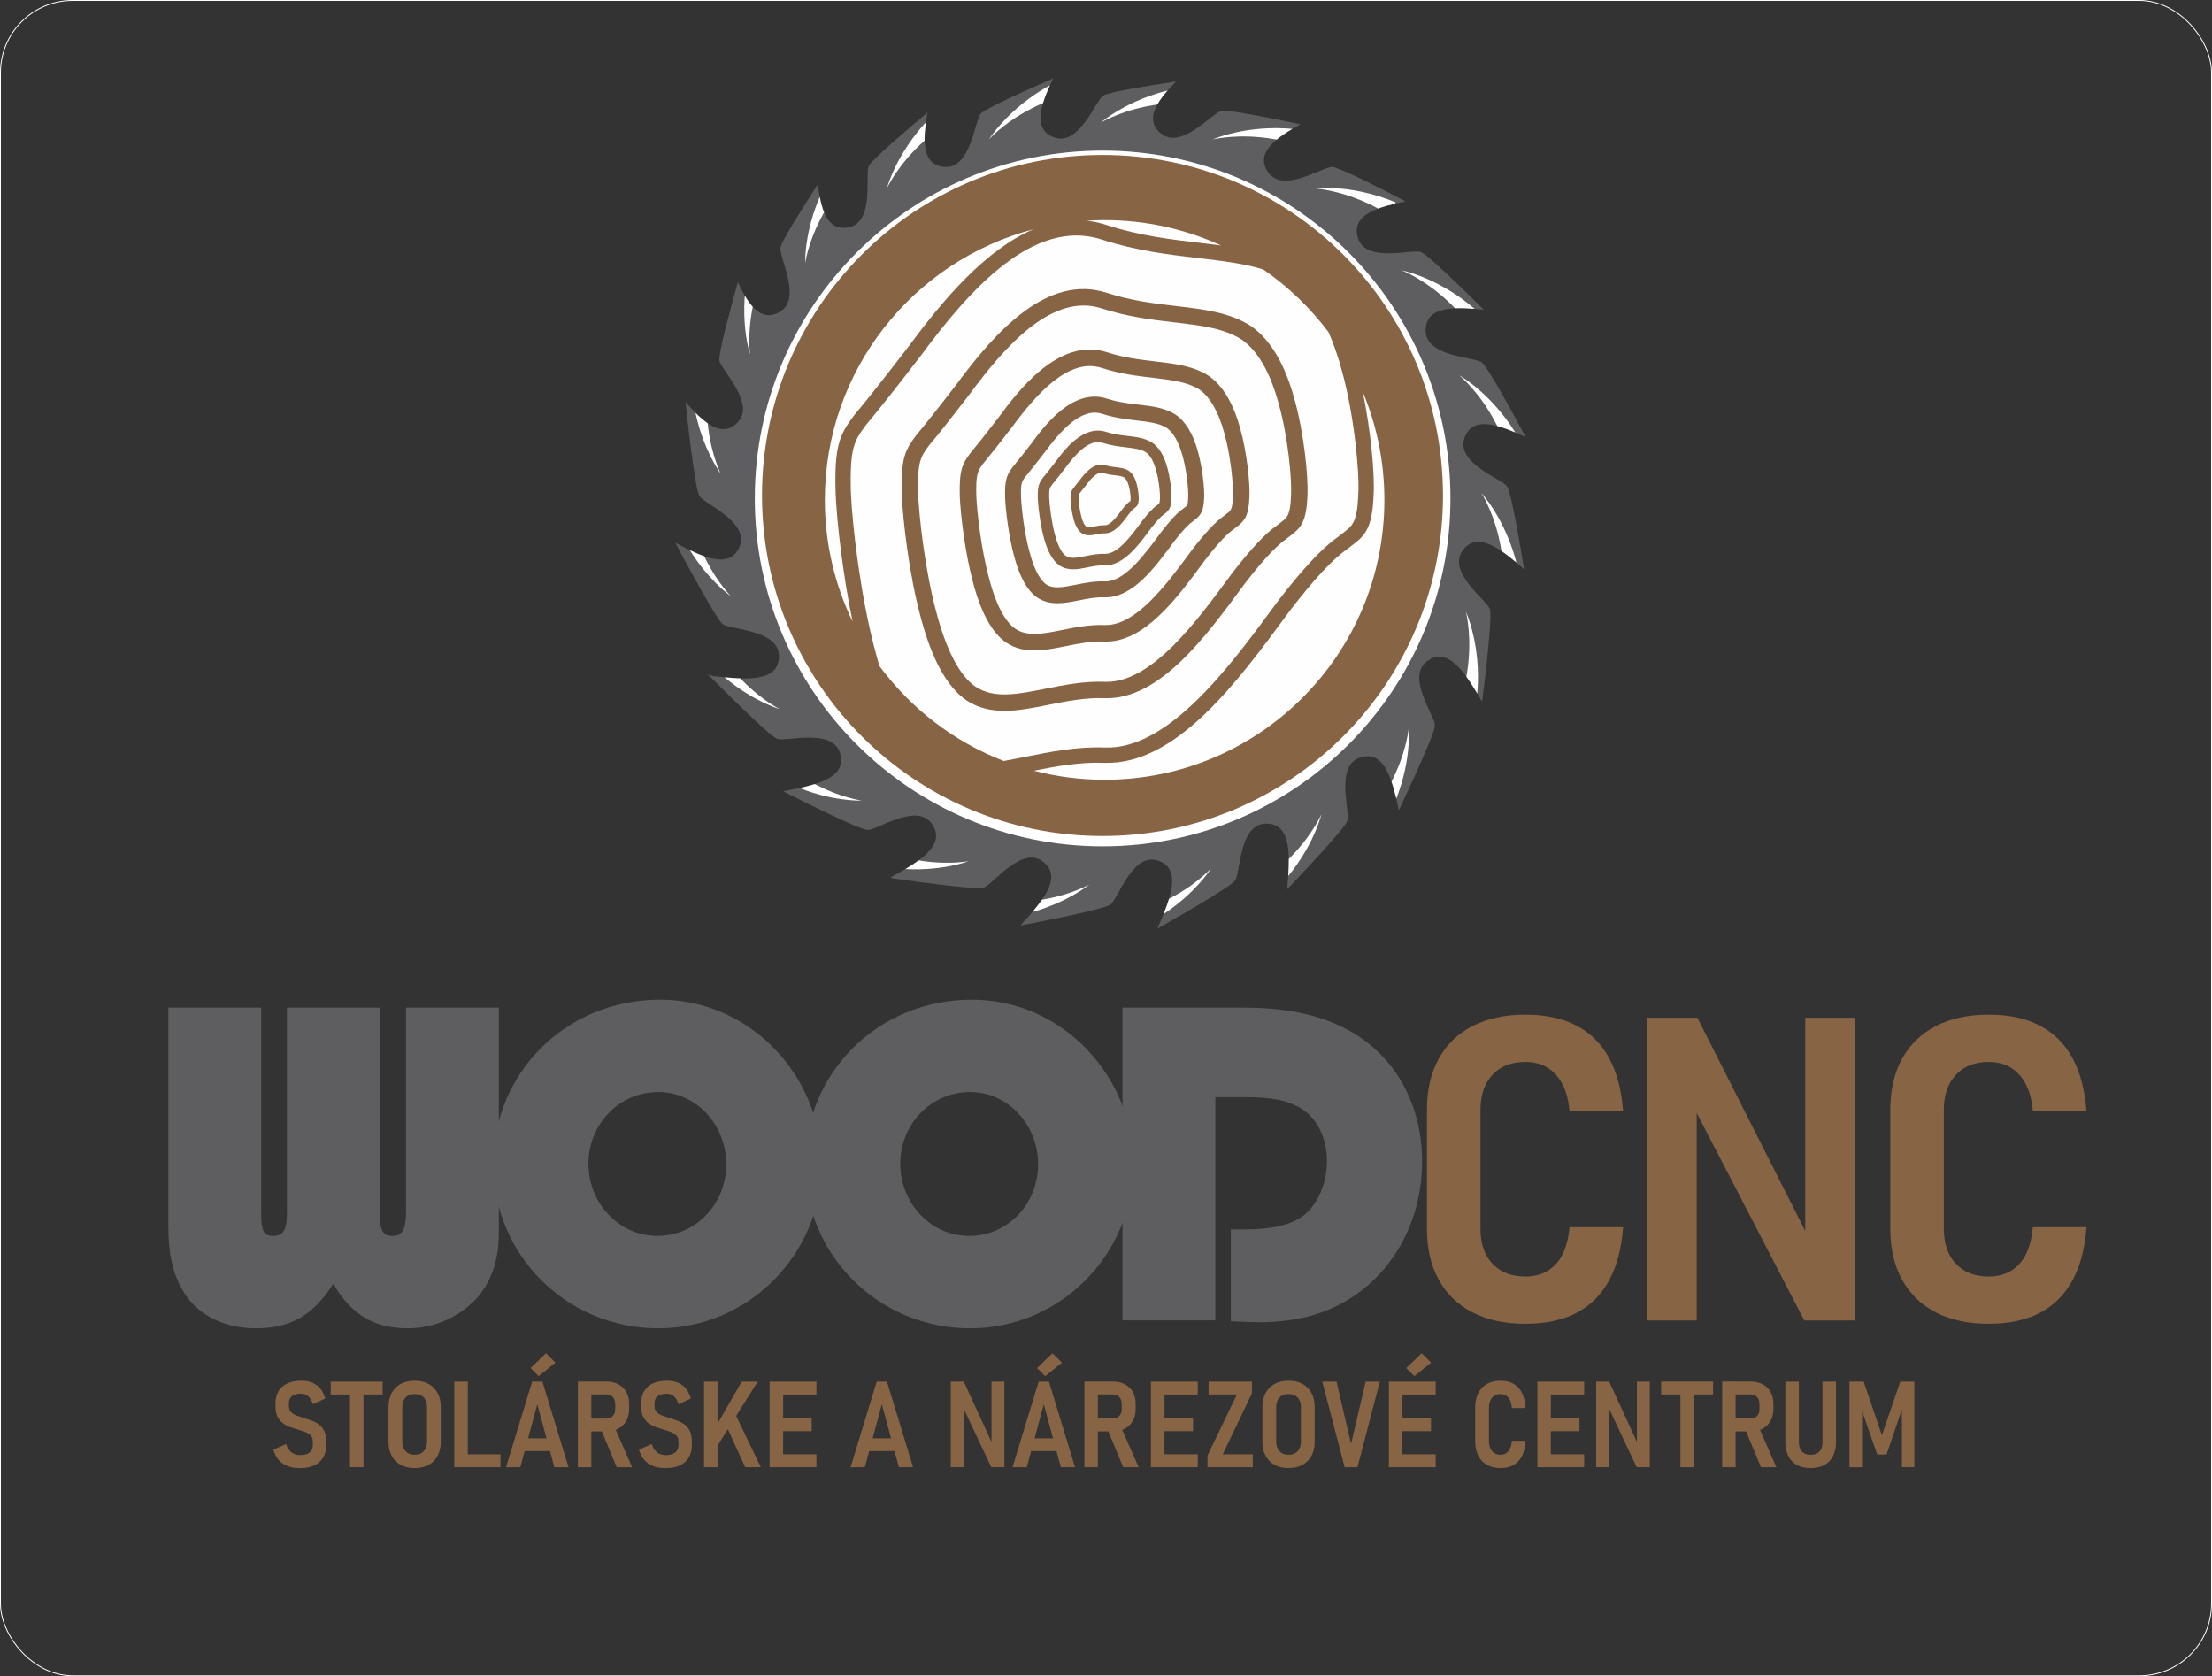
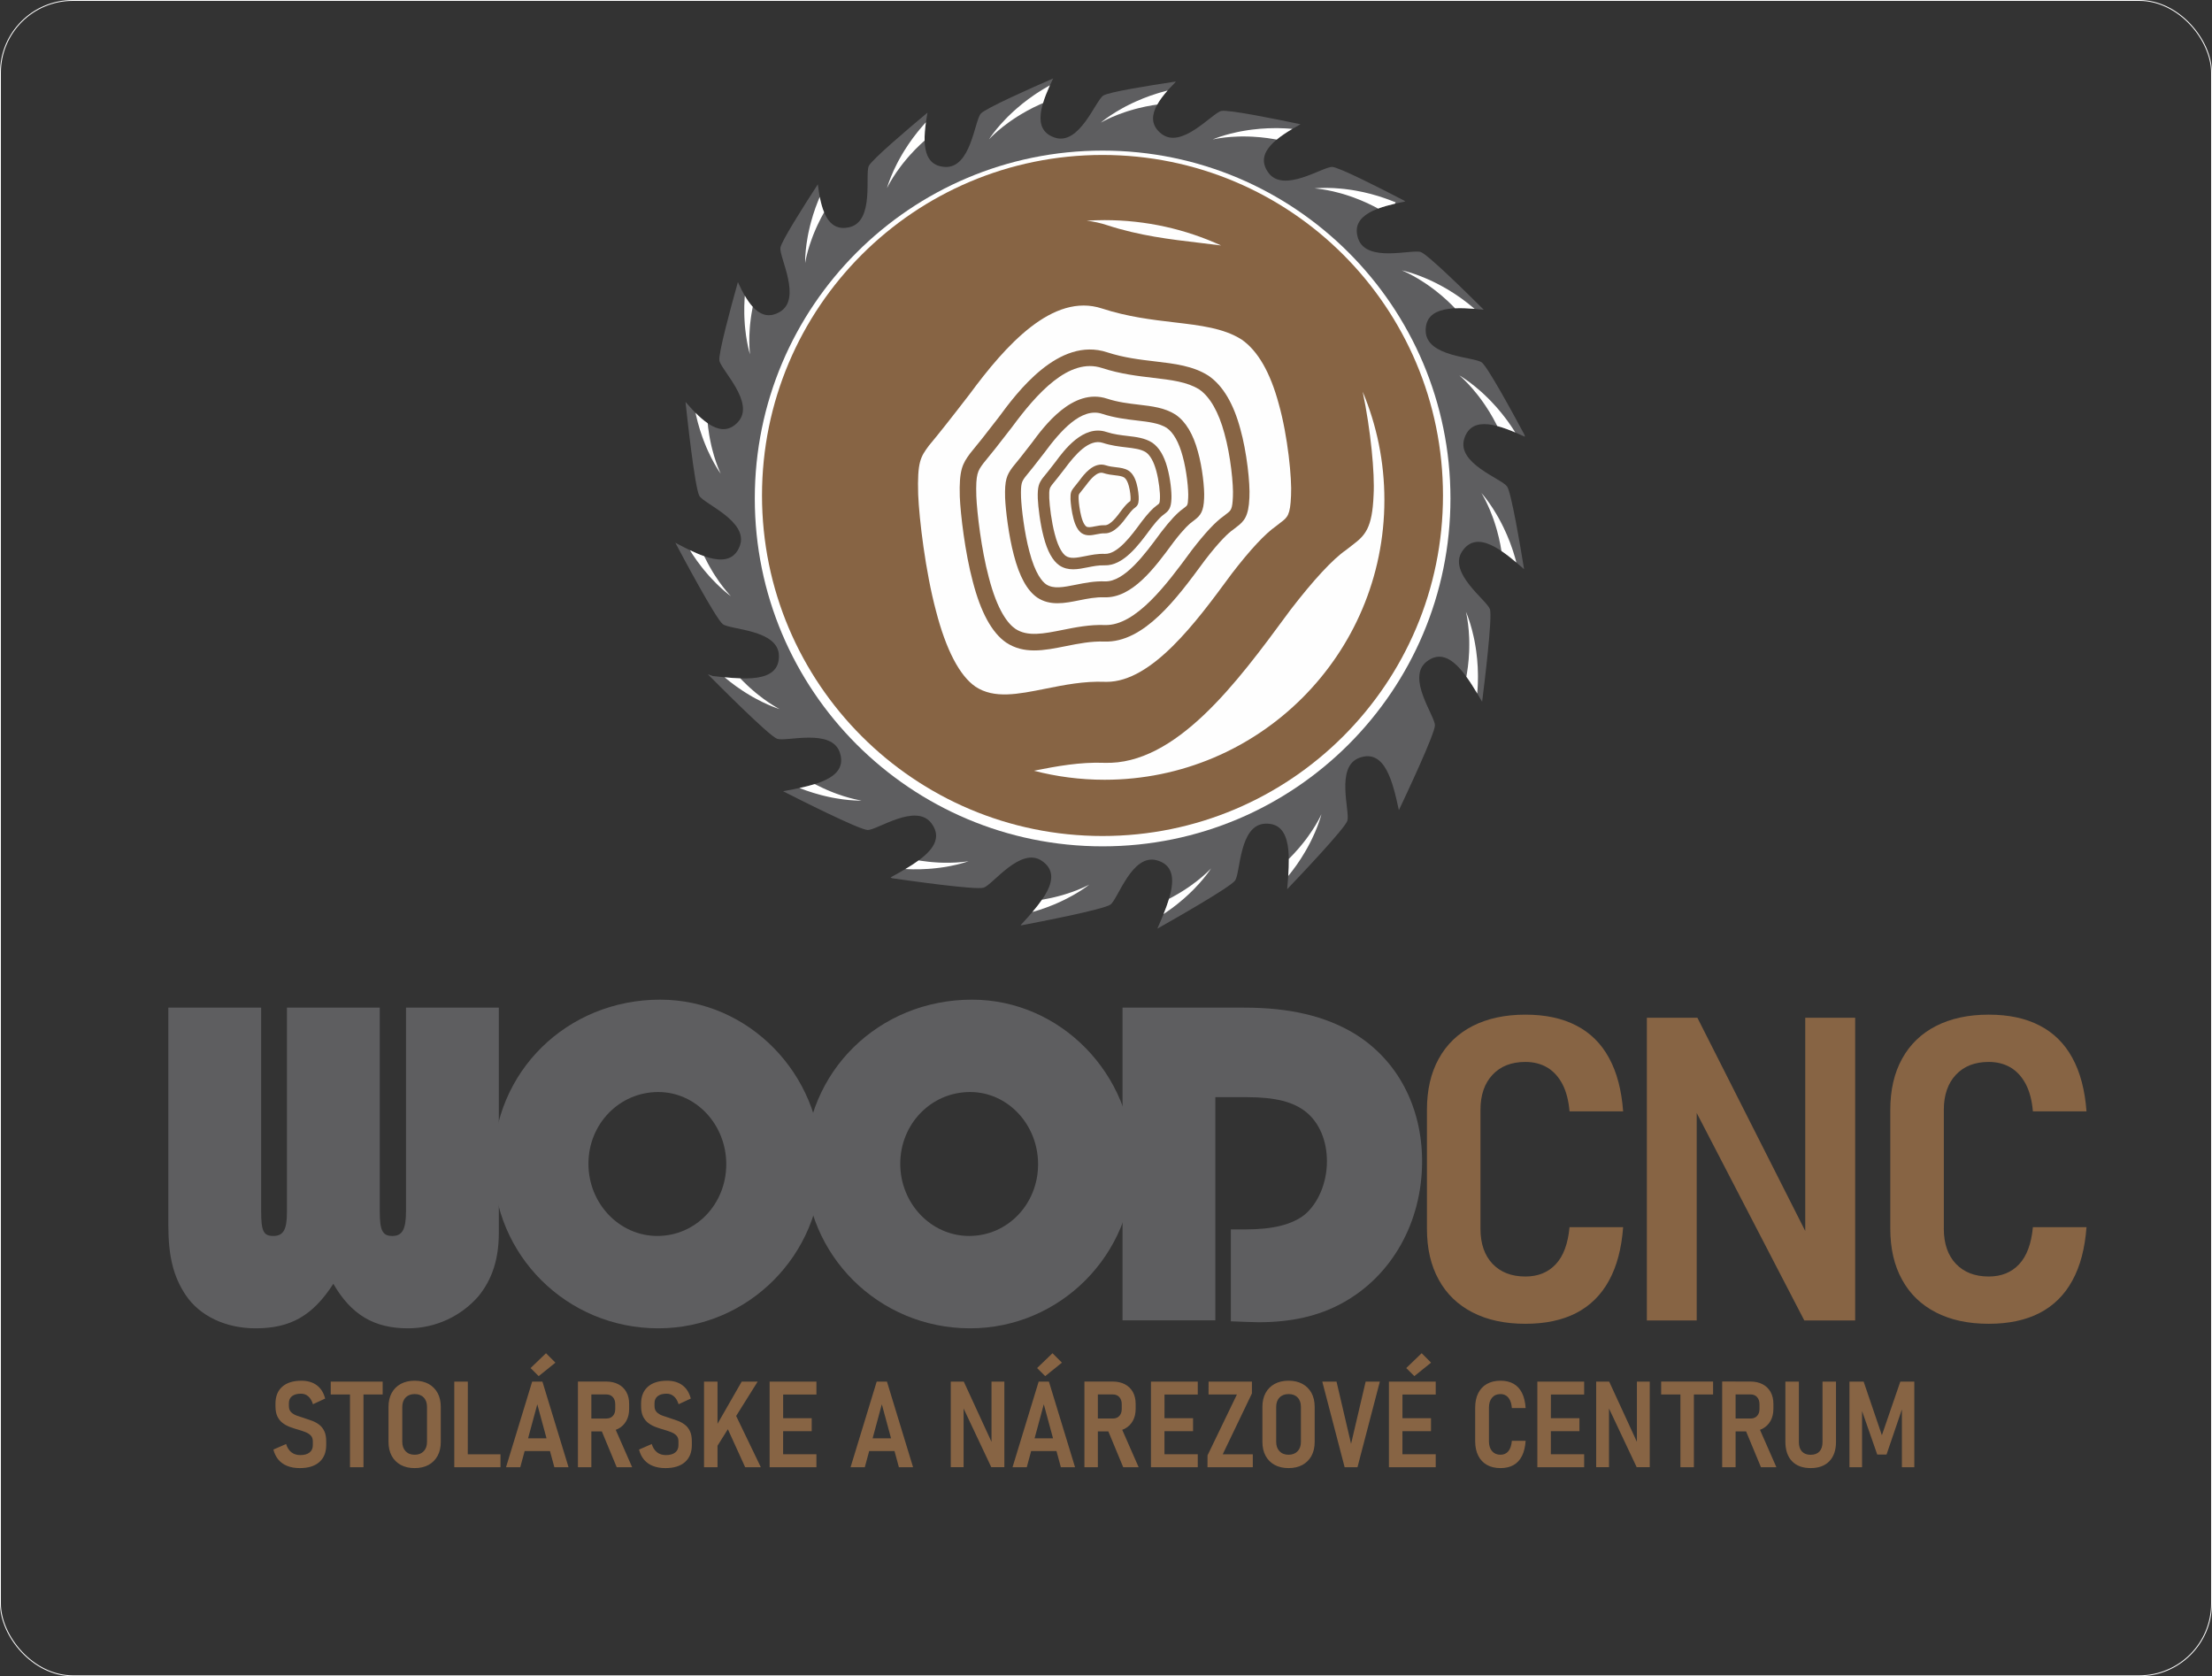
<svg xmlns="http://www.w3.org/2000/svg" xml:space="preserve" width="496.602mm" height="376.279mm" version="1.1" style="shape-rendering:geometricPrecision; text-rendering:geometricPrecision; image-rendering:optimizeQuality; fill-rule:evenodd; clip-rule:evenodd" viewBox="0 0 43671.18 33089.99">
  <rect x="0" y="0" width="43671.18" height="33089.99" fill="#333333" stroke="none" />
  <defs>
    <style type="text/css"> .str0 {stroke:#FEFEFE;stroke-width:17.59;stroke-miterlimit:22.926} .fil4 {fill:none} .fil2 {fill:#FEFEFE;fill-rule:nonzero} .fil0 {fill:#5E5E60;fill-rule:nonzero} .fil3 {fill:#876444;fill-rule:nonzero} .fil1 {fill:white;fill-rule:nonzero} </style>
  </defs>
  <g id="Layer_x0020_1">
    <g id="_2026046195216">
      <path class="fil0" d="M20164.15 18266.52c356.71,-67.66 1629.45,-314.06 1759.49,-409.64 151.42,-111.3 423.96,-1013.11 918.09,-873.42 535.15,151.27 235.83,822.27 8.12,1347.99 318.23,-179.27 1442.27,-818.11 1534.77,-950.04 107.88,-153.87 77.73,-1095.5 590.59,-1121.16 561.54,-28.08 484.79,719.92 437.19,1293.47 257.98,-269.98 1138.12,-1198.31 1188.01,-1350.62 58.52,-178.56 -244.04,-1070.75 239.21,-1244.4 505.66,-181.68 659.59,484.27 777.99,1034.74 146.48,-308.63 712.7,-1512.31 712.15,-1675.94 -0.67,-187.88 -568.66,-939.55 -164.61,-1256.43 437.74,-343.32 803.55,294.5 1094.14,788.39 1.09,-2.1 2.18,-4.17 3.28,-6.3 42.29,-335.26 204.88,-1661 153.11,-1816.58 -59.36,-178.29 -833.77,-714.83 -548.94,-1142.11 293.78,-440.72 803.5,-16.23 1223.07,352.02 -76.7,-472.24 -253.09,-1513.71 -335.32,-1632.84 -106.78,-154.65 -1000.17,-453.67 -845.94,-943.46 151.1,-479.99 707.42,-264.47 1196.24,-38.97 -1.82,-11.56 -3.58,-23.08 -5.45,-34.6 -226.62,-423.06 -729.63,-1346.8 -845.82,-1432.57 -151.19,-111.6 -1093.29,-104.32 -1106.45,-617.66 -13.15,-511.09 602.42,-478.97 1144.38,-422.67 -0.62,-1.2 -1.26,-2.44 -1.88,-3.64 -334.75,-333.33 -1100.31,-1085.73 -1237.97,-1134.39 -177.16,-62.63 -1076.16,219.21 -1238.53,-267.94 -157.42,-472.16 405.27,-625.75 928.64,-729.8 -5.29,-5.26 -10.62,-10.49 -15.92,-15.78 -452.79,-235.74 -1287.85,-661.43 -1423.53,-666.69 -187.77,-7.3 -962.77,528.41 -1262.28,111.3 -283.03,-394.14 177.39,-702.03 635.25,-953.06 -1.35,-0.7 -2.72,-1.42 -4.09,-2.13 -497.24,-104.75 -1427.28,-292.52 -1560.26,-260.86 -182.79,43.55 -784.92,768.12 -1185.69,447.06 -356.19,-285.33 -58.37,-674.27 288.96,-1023.27 -5.36,-0.91 -10.68,-1.9 -16.02,-2.82 -519.39,77.79 -1312.49,205.56 -1416.54,274.85 -156.45,104.1 -470.62,992.28 -957.73,829.76 -467.76,-156.05 -261.11,-689.82 -32.64,-1167.51 -464.58,202.37 -1337.47,591.23 -1427.79,694.52 -123.68,141.48 -194.08,1080.94 -706.77,1051.76 -477.63,-27.18 -435.81,-563.78 -345.89,-1071.4 -392.8,328.04 -1102.06,930.93 -1158.93,1053.7 -78.99,170.51 117.14,1091.97 -383.09,1207.91 -440.4,102.04 -563.34,-362.74 -622.94,-846.61 -285.87,440.21 -721.5,1127.24 -738.67,1251.91 -25.7,186.14 431.29,1010.01 -13.23,1267.12 -379.99,219.8 -629.98,-159.05 -825.87,-588.93 -136.72,487.02 -388.52,1413.01 -365.52,1548.58 31.4,185.26 714.74,833.79 368.01,1212.55 -319.13,348.6 -702.97,-9.9 -1036.58,-395.26 21.96,207.91 182.96,1707.55 274.87,1856.3 98.83,159.82 975.91,503.68 797.12,985.05 -184.64,497.05 -779.47,200.11 -1272.85,-61.84 119.79,226.34 800.98,1506.35 938.73,1608.09 151.16,111.63 1093.23,104.61 1106.26,617.96 14.29,562.39 -732.51,466.84 -1304.85,405.1l-97.59 -35.46c0.31,0.69 0.61,1.39 0.9,2.09 169.11,171.12 1204.37,1214.28 1366.81,1272.32 176.94,63.25 1076.89,-215.49 1237.58,272.22 174.79,530.42 -555.74,656.62 -1119.89,762.3 0.71,0.78 1.41,1.57 2.1,2.34 285.34,145.21 1501.27,759.28 1666.91,763.2 187.86,4.48 954.7,-542.8 1260.47,-130.26 328.97,443.87 -307.41,790.4 -807.51,1066.48 9.29,5.29 18.6,10.57 27.95,15.79 341.42,49.57 1653.2,235.27 1809.06,186.64 179.41,-55.97 730.41,-820.12 1152.27,-527.31 453.55,314.79 -37.25,846.52 -422.39,1268.15 4.76,0.9 9.52,1.79 14.25,2.72z" />
      <path class="fil1" d="M18254.67 2774.27c-28.07,25.37 -58.11,51.48 -87.63,79.84 -32.63,32.27 -67.28,65.06 -101.06,99.77 -32.87,35.44 -67.8,70.52 -100.28,107.66 -32.14,37.37 -65.9,73.84 -96,112.14 -15.41,18.95 -30.68,37.75 -45.79,56.33 -14.54,19.05 -28.86,37.88 -42.99,56.36 -28.73,36.82 -54.07,74.05 -79.04,108.92 -24.11,35.39 -46.85,69.06 -66.83,100.78 -20.03,31.69 -38.12,60.98 -53.32,87.44 -15.78,26.21 -28.11,49.76 -38.88,68.97 -20.67,38.75 -31.33,61.63 -31.33,61.63 0,0 6.46,-24.33 20.15,-66.4 7.26,-20.84 15.41,-46.52 26.46,-75.27 10.46,-29.07 23.3,-61.43 37.7,-96.65 14.35,-35.26 31.1,-72.95 49.01,-112.87 18.83,-39.38 37.81,-81.62 60.17,-123.82 10.97,-21.29 22.12,-42.91 33.39,-64.84 11.98,-21.54 24.11,-43.35 36.31,-65.34 23.8,-44.56 51.41,-87.58 77.64,-131.8 26.58,-44 55.83,-86.18 83.39,-128.87 28.44,-41.96 58.15,-82.1 86.17,-121.74 28.55,-39.15 58.17,-75.43 85.34,-110.85 26.63,-35.49 55.81,-67.44 81.23,-97.75 12.92,-15.07 25.34,-29.54 37.12,-43.3 11.86,-14.1 23.05,-26.73 33.45,-37.59l21.18 -22.79c-17.42,125.05 -28.29,247.75 -25.57,360.04z" />
      <path class="fil1" d="M20592.58 2034.62c-22.04,8.94 -45.1,18.49 -68.76,30.08 -37.87,17.98 -78.68,35.8 -119.72,56.47 -40.64,21.32 -83.41,42.49 -125.89,65.76 -41.82,24.26 -85.48,47.53 -127.43,73.51 -41.71,26.27 -84.67,51.22 -124.66,79.02 -20.31,13.6 -40.44,27.08 -60.34,40.39 -19.47,13.96 -38.71,27.75 -57.63,41.28 -38.29,26.75 -73.39,54.91 -107.54,80.92 -33.4,26.77 -65.03,52.28 -93.43,76.73 -28.45,24.42 -54.37,47.13 -76.64,67.97 -22.79,20.42 -41.48,39.33 -57.42,54.51 -31.14,30.96 -48.01,49.71 -48.01,49.71 0,0 13.31,-21.34 38.74,-57.57 13.06,-17.77 28.4,-39.94 47.36,-64.2 18.55,-24.7 40.31,-51.86 64.42,-81.32 24.05,-29.5 51.13,-60.61 79.96,-93.5 29.57,-32.12 60.11,-66.94 93.84,-100.73 16.76,-17.12 33.77,-34.55 50.96,-52.17 17.76,-17.1 35.76,-34.4 53.91,-51.83 35.8,-35.58 74.82,-68.64 112.89,-103.22 38.32,-34.24 78.65,-65.99 117.51,-98.74 39.52,-31.75 79.69,-61.39 118.09,-91.07 38.83,-29.04 77.78,-55.05 114.15,-80.89 35.85,-26.16 73.11,-48.15 106.32,-69.66 16.81,-10.62 32.89,-20.81 48.19,-30.49 15.47,-9.98 29.87,-18.8 43.02,-26.13 26.57,-15.35 49.73,-28.75 68.8,-39.77l45.05 -26.03c-53.34,118.15 -101.73,237.21 -135.75,350.92z" />
      <path class="fil1" d="M22848.04 2063.84c-29.26,3.93 -59.53,7.94 -90.28,13.2 -45.12,8.45 -92.2,16.11 -139.63,25.91 -47.07,10.9 -95.69,20.33 -143.41,32.86 -47.58,12.87 -96,24.11 -142.37,38.97 -23.38,7.02 -46.61,14.02 -69.52,20.89 -22.71,7.63 -45.14,15.16 -67.21,22.57 -44.44,14.34 -86.29,30.93 -126.56,45.79 -39.78,15.77 -77.51,30.9 -111.82,45.96 -34.35,14.99 -65.8,29.09 -93.21,42.46 -27.77,12.84 -51.19,25.4 -70.87,35.27 -38.85,20.47 -60.51,33.45 -60.51,33.45 0,0 19.02,-16.53 53.93,-43.66 17.7,-13.18 38.85,-29.87 64.13,-47.5 24.96,-18.18 53.74,-37.76 85.42,-58.86 31.66,-21.11 66.68,-42.9 103.88,-65.89 37.68,-22.02 77.11,-46.35 119.3,-68.75 21,-11.47 42.37,-23.1 64.03,-34.91 21.99,-11.12 44.24,-22.37 66.71,-33.73 44.69,-23.52 91.69,-43.65 138.2,-65.53 46.69,-21.51 94.57,-40 141.31,-59.91 47.11,-18.74 94.21,-35.3 139.63,-52.42 45.62,-16.37 90.49,-29.79 132.86,-43.83 41.96,-14.48 84.04,-24.55 122.1,-35.38 19.16,-5.21 37.54,-10.25 55.02,-14.99 11.28,-3.21 22.01,-6.06 32.13,-8.52 -80.89,91.9 -152.06,184.89 -203.27,276.56z" />
      <path class="fil1" d="M25205.84 2755.5c-17.35,-3.54 -35.38,-6.92 -54.29,-9.59 -41.45,-6.36 -85.22,-14.52 -130.78,-20.42 -45.6,-5.14 -92.86,-11.64 -141.09,-16.2 -48.22,-3.41 -97.45,-8.64 -146.73,-10.68 -49.26,-1.62 -98.85,-5.08 -147.55,-4.53 -24.42,-0.14 -48.64,-0.25 -72.59,-0.4 -23.95,0.62 -47.6,1.23 -70.87,1.82 -46.69,0.69 -91.58,4.28 -134.43,6.66 -42.66,3.41 -83.16,6.8 -120.39,11.11 -37.23,4.26 -71.41,8.5 -101.56,13.25 -30.32,4.12 -56.4,9.26 -78.09,12.9 -43.17,8.19 -67.63,14.23 -67.63,14.23 0,0 22.99,-10.24 64.35,-25.92 20.78,-7.38 45.9,-17.14 75.22,-26.57 29.2,-10.05 62.46,-20.31 98.93,-31.19 36.48,-10.88 76.37,-21.45 118.68,-32.5 42.49,-10.02 87.3,-21.68 134.18,-30.74 23.47,-4.78 47.33,-9.66 71.47,-14.58 24.3,-4.19 48.89,-8.39 73.68,-12.66 49.62,-9.37 100.46,-14.83 151.37,-22.07 50.93,-6.88 102.12,-10.52 152.67,-15.83 50.51,-4.08 100.41,-6.13 148.86,-9.12 48.42,-2.27 95.25,-1.93 139.86,-2.94 44.36,-1.51 87.53,1.2 127.1,2.01 19.86,0.62 38.88,1.23 56.99,1.79 18.42,0.42 35.3,1.23 50.26,2.52 30.63,2.21 57.32,4.11 79.3,5.68l33.37 2.39c-112.72,66.56 -220.08,136.93 -310.27,211.57z" />
      <path class="fil1" d="M27207.84 4117.89c-29.22,-15.98 -59.97,-34.09 -94.95,-50.48 -37.75,-18.27 -77.22,-38.9 -119.04,-57.9 -42.06,-18.32 -85.36,-38.4 -130.12,-56.91 -45.09,-17.38 -90.62,-36.85 -137.14,-53.27 -46.63,-16.03 -93.01,-33.87 -139.72,-47.61 -23.32,-7.29 -46.42,-14.54 -69.28,-21.69 -23.08,-6.45 -45.88,-12.79 -68.29,-19.02 -44.83,-13.07 -88.8,-22.83 -130.49,-33.09 -41.75,-9.3 -81.48,-17.93 -118.31,-24.73 -36.87,-6.89 -70.8,-12.84 -101.01,-17.14 -30.19,-4.96 -56.64,-7.7 -78.47,-10.58 -43.65,-4.84 -68.82,-6.26 -68.82,-6.26 0,0 24.99,-3 69.14,-5.87 22.04,-0.98 48.92,-2.91 79.71,-3.33 30.87,-1.03 65.68,-1.09 103.75,-0.78 38.04,0.28 79.27,1.87 122.96,3.75 43.56,2.88 89.82,4.87 137.32,10.02 23.83,2.29 48.05,4.64 72.58,7.03 24.46,3.13 49.2,6.29 74.16,9.51 50.2,5.59 100.38,15.3 151.21,23.3 50.68,8.38 100.69,19.94 150.56,29.7 49.51,10.88 97.79,23.61 144.97,34.94 46.97,12.02 91.63,26.1 134.57,38.26 42.85,11.53 83.33,26.8 120.92,39.21 18.8,6.41 36.81,12.56 53.96,18.41 17.48,5.81 33.37,11.52 47.3,17.17 28.63,11.07 53.59,20.75 74.12,28.69 41.12,15.91 64.59,25 64.59,25l-13.06 26.56c-116.78,27.15 -230.68,58.52 -333.13,97.12z" />
      <path class="fil1" d="M28726.22 6085.71c-17.16,-18.51 -35.25,-37.95 -55.78,-57.22 -30.24,-29.06 -61.31,-60.95 -95.22,-91.99 -34.29,-30.45 -69.23,-62.97 -106.03,-94.46 -37.45,-30.54 -74.71,-63.13 -113.84,-93.21 -39.33,-29.67 -77.88,-61.06 -118.05,-88.61 -19.88,-14.18 -39.63,-28.26 -59.12,-42.12 -19.95,-13.29 -39.63,-26.37 -58.99,-39.27 -38.57,-26.36 -77.34,-49.26 -113.76,-71.95 -36.84,-21.78 -71.92,-42.31 -104.84,-60.25 -32.89,-17.96 -63.29,-34.15 -90.67,-47.64 -27.16,-14.06 -51.47,-24.86 -71.3,-34.4 -40,-18.15 -63.49,-27.3 -63.49,-27.3 0,0 24.7,4.9 67.55,15.86 21.23,5.93 47.42,12.43 76.81,21.6 29.68,8.56 62.77,19.33 98.85,31.44 36.11,12.08 74.79,26.38 115.75,41.74 40.51,16.24 83.88,32.5 127.43,52.1 21.93,9.59 44.25,19.34 66.83,29.2 22.26,10.57 44.81,21.26 67.55,32.03 45.96,20.92 90.68,45.71 136.47,69.09 45.61,23.72 89.57,50.2 133.92,74.96 43.69,25.74 85.65,52.82 126.99,78.21 40.92,26.04 79.01,53.28 116.05,78.12 37.17,24.28 70.91,51.36 102.79,74.83 15.86,11.92 31.1,23.38 45.57,34.26 14.82,10.94 28.14,21.31 39.63,30.97 23.77,19.43 44.5,36.35 61.56,50.28 34.16,27.89 53.65,43.83 53.65,43.83l-0.91 0.92c-131.89,-10.74 -263.59,-16.79 -385.4,-11.03z" />
      <path class="fil2" d="M29560.08 8410.18c-5.46,-11.19 -11.26,-22.57 -17.56,-34.07 -19.72,-37.01 -39.39,-76.95 -61.96,-116.98 -23.15,-39.61 -46.26,-81.37 -71.49,-122.71 -26.15,-40.66 -51.44,-83.21 -79.3,-123.91 -28.2,-40.44 -55.11,-82.24 -84.7,-120.93 -14.51,-19.63 -28.92,-39.1 -43.16,-58.37 -14.82,-18.8 -29.48,-37.37 -43.88,-55.67 -28.51,-37.01 -58.26,-70.79 -85.82,-103.69 -28.28,-32.13 -55.24,-62.54 -80.98,-89.79 -25.7,-27.28 -49.56,-52.11 -71.41,-73.42 -21.46,-21.8 -41.2,-39.62 -57.12,-54.83 -32.39,-29.67 -51.88,-45.64 -51.88,-45.64 0,0 21.95,12.3 59.3,36.03 18.34,12.21 41.2,26.51 66.32,44.36 25.54,17.34 53.68,37.85 84.22,60.56 30.58,22.68 62.91,48.31 97.09,75.61 33.45,27.99 69.63,56.91 104.95,89.08 17.88,15.89 36.06,32.12 54.46,48.47 17.9,16.95 36.03,34.12 54.29,51.44 37.17,34.16 72,71.58 108.31,108.03 35.97,36.71 69.53,75.52 104.05,112.81 33.54,38.02 65.03,76.79 96.44,113.76 30.8,37.42 58.57,75.15 86.07,110.29 27.81,34.6 51.46,70.83 74.49,103 11.38,16.28 22.32,31.89 32.7,46.74 10.68,14.97 20.14,28.98 28.08,41.75 16.56,25.83 31.03,48.33 42.91,66.91l11.62 18.1c-120.47,-51.2 -241.37,-96.73 -356.03,-126.93z" />
      <path class="fil2" d="M29642.89 10877.79c-7.19,-41.09 -13.46,-84.98 -22.45,-129.76 -9.73,-44.87 -18.74,-91.7 -29.9,-138.85 -12.22,-46.74 -23.05,-95.05 -36.92,-142.4 -14.24,-47.19 -26.86,-95.27 -43.02,-141.22 -7.69,-23.16 -15.33,-46.16 -22.88,-68.89 -8.28,-22.47 -16.44,-44.67 -24.48,-66.52 -15.6,-44.03 -33.39,-85.37 -49.4,-125.2 -16.88,-39.33 -33.08,-76.61 -49.09,-110.49 -15.96,-33.93 -30.95,-64.95 -45.11,-91.96 -13.62,-27.39 -26.87,-50.44 -37.29,-69.85 -21.59,-38.24 -35.13,-59.5 -35.13,-59.5 0,0 17.03,18.53 45.17,52.64 13.65,17.32 30.96,38.03 49.29,62.77 18.87,24.42 39.27,52.62 61.25,83.69 22.01,31.07 44.81,65.42 68.83,101.98 23.11,37.03 48.53,75.74 72.14,117.26 12.07,20.69 24.32,41.73 36.73,63.02 11.75,21.68 23.63,43.6 35.61,65.73 24.78,44 46.27,90.4 69.46,136.31 22.82,46.04 42.68,93.37 63.91,139.54 20.09,46.55 38.01,93.14 56.36,138.07 17.68,45.15 32.39,89.59 47.64,131.52 15.66,41.53 26.93,83.32 38.83,121.06 5.79,18.99 11.32,37.23 16.59,54.54 5.51,17.6 10.15,33.81 13.74,48.42l14.26 54.75c-96.52,-81.46 -195.66,-160.32 -294.12,-226.66z" />
      <path class="fil2" d="M28950.07 13357.94c4.41,-21.98 8.79,-45.03 11.97,-69.49 5.93,-41.51 13.62,-85.37 19.02,-131 4.67,-45.68 10.63,-93 14.68,-141.25 2.86,-48.28 7.56,-97.53 9.07,-146.85 1.12,-49.28 4.03,-98.9 2.93,-147.6 -0.13,-24.42 -0.24,-48.65 -0.39,-72.59 -0.86,-23.94 -1.73,-47.58 -2.59,-70.84 -1.18,-46.69 -5.26,-91.53 -8.12,-134.35 -3.86,-42.63 -7.69,-83.09 -12.39,-120.25 -4.63,-37.21 -9.29,-71.33 -14.35,-101.43 -4.45,-30.26 -9.87,-56.3 -13.75,-77.95 -8.64,-43.08 -14.94,-67.49 -14.94,-67.49 0,0 10.46,22.91 26.6,64.08 7.61,20.69 17.65,45.7 27.38,74.96 10.38,29.06 21.01,62.21 32.25,98.57 11.3,36.35 22.29,76.1 33.8,118.31 10.49,42.38 22.63,87.04 32.19,133.84 5.04,23.41 10.18,47.21 15.36,71.29 4.45,24.25 8.95,48.81 13.48,73.54 9.88,49.54 15.92,100.3 23.72,151.12 7.39,50.86 11.61,102.02 17.46,152.51 4.64,50.46 7.18,100.33 10.74,148.72 2.81,48.38 2.97,95.24 4.45,139.82 2.01,44.34 -0.26,87.54 -0.64,127.13 -0.42,19.87 -0.82,38.9 -1.18,57.01 -0.22,18.4 -0.84,35.26 -1.99,50.26 -1.85,30.66 -3.47,57.37 -4.81,79.36 -2.66,44.01 -4.19,69.12 -4.19,69.12l-3.17 -0.47c-67.27,-112.24 -138.14,-225.55 -212.57,-328.1z" />
-       <path class="fil1" d="M27472.27 15430.4c5.69,-10.87 11.34,-21.91 16.88,-33.12 19.64,-41.46 41.09,-84.09 61.07,-128.23 18.82,-44.5 39.71,-89.39 57.62,-135.35 17.54,-46.07 36.86,-91.88 52.11,-138.13 8.06,-23.05 16.02,-45.92 23.91,-68.52 7.17,-22.88 14.26,-45.45 21.23,-67.63 14.49,-44.42 25.63,-88.03 37.26,-129.33 10.6,-41.48 20.53,-80.9 28.54,-117.48 8.06,-36.62 15.1,-70.35 20.38,-100.42 5.93,-29.99 9.52,-56.33 13.09,-78.07 6.24,-43.46 8.48,-68.58 8.48,-68.58 0,0 2.22,25.06 3.64,69.29 0.28,22.04 1.34,48.97 0.76,79.78 0.05,30.88 -1.01,65.67 -2.55,103.72 -1.5,38.03 -4.41,79.18 -7.71,122.79 -4.28,43.43 -7.76,89.62 -14.4,136.91 -3.08,23.75 -6.19,47.89 -9.35,72.3 -3.94,24.37 -7.91,49.01 -11.91,73.85 -7.23,49.95 -18.53,99.82 -28.18,150.33 -10.02,50.41 -23.16,100.03 -34.52,149.54 -12.51,49.14 -26.74,96.97 -39.6,143.79 -13.54,46.55 -29.04,90.75 -42.55,133.26 -12.93,42.46 -29.51,82.43 -43.11,119.57l-16.8 44.43c-27.28,-114.93 -57.83,-229.19 -94.3,-334.71z" />
-       <path class="fil1" d="M25444.94 16955.7l8.23 -8.21c31.83,-33.03 65.76,-66.59 98.71,-102.09 32.03,-36.2 66.12,-72.08 97.73,-109.98 31.27,-38.1 64.2,-75.33 93.37,-114.32 14.96,-19.3 29.81,-38.46 44.47,-57.37 14.1,-19.38 27.99,-38.54 41.67,-57.36 27.86,-37.49 52.31,-75.28 76.5,-110.74 23.24,-35.94 45.21,-70.12 64.45,-102.28 19.27,-32.14 36.69,-61.87 51.27,-88.67 15.16,-26.58 26.93,-50.41 37.25,-69.85 19.78,-39.24 29.88,-62.31 29.88,-62.31 0,0 -5.9,24.47 -18.61,66.83 -6.77,21 -14.32,46.88 -24.67,75.88 -9.79,29.28 -21.87,61.93 -35.44,97.47 -13.54,35.59 -29.4,73.68 -46.41,113.99 -17.9,39.77 -35.89,82.46 -57.25,125.17 -10.47,21.54 -21.12,43.43 -31.9,65.59 -11.47,21.82 -23.07,43.95 -34.76,66.18 -22.78,45.09 -49.34,88.75 -74.57,133.59 -25.54,44.59 -53.79,87.44 -80.33,130.77 -27.5,42.6 -56.23,83.41 -83.32,123.69 -27.63,39.8 -56.42,76.78 -82.77,112.77 -25.77,36.14 -54.18,68.75 -78.91,99.66l-6.37 7.79c7.78,-112.94 13.16,-227.05 11.76,-336.19z" />
+       <path class="fil1" d="M25444.94 16955.7l8.23 -8.21c31.83,-33.03 65.76,-66.59 98.71,-102.09 32.03,-36.2 66.12,-72.08 97.73,-109.98 31.27,-38.1 64.2,-75.33 93.37,-114.32 14.96,-19.3 29.81,-38.46 44.47,-57.37 14.1,-19.38 27.99,-38.54 41.67,-57.36 27.86,-37.49 52.31,-75.28 76.5,-110.74 23.24,-35.94 45.21,-70.12 64.45,-102.28 19.27,-32.14 36.69,-61.87 51.27,-88.67 15.16,-26.58 26.93,-50.41 37.25,-69.85 19.78,-39.24 29.88,-62.31 29.88,-62.31 0,0 -5.9,24.47 -18.61,66.83 -6.77,21 -14.32,46.88 -24.67,75.88 -9.79,29.28 -21.87,61.93 -35.44,97.47 -13.54,35.59 -29.4,73.68 -46.41,113.99 -17.9,39.77 -35.89,82.46 -57.25,125.17 -10.47,21.54 -21.12,43.43 -31.9,65.59 -11.47,21.82 -23.07,43.95 -34.76,66.18 -22.78,45.09 -49.34,88.75 -74.57,133.59 -25.54,44.59 -53.79,87.44 -80.33,130.77 -27.5,42.6 -56.23,83.41 -83.32,123.69 -27.63,39.8 -56.42,76.78 -82.77,112.77 -25.77,36.14 -54.18,68.75 -78.91,99.66l-6.37 7.79c7.78,-112.94 13.16,-227.05 11.76,-336.19" />
      <path class="fil1" d="M23079.82 17743.22c25.05,-12.79 50.51,-25.83 75.88,-39.63 41.9,-24.15 85.62,-47.28 127.65,-73.12 41.76,-26.18 84.84,-51.02 124.92,-78.69 20.31,-13.53 40.48,-26.96 60.42,-40.22 19.5,-13.89 38.79,-27.63 57.73,-41.11 38.38,-26.65 73.59,-54.72 107.77,-80.61 33.51,-26.65 65.2,-52.11 93.68,-76.47 28.49,-24.33 54.49,-46.97 76.82,-67.75 22.83,-20.32 41.6,-39.18 57.57,-54.34 31.22,-30.88 48.14,-49.56 48.14,-49.56 0,0 -13.37,21.31 -38.91,57.45 -13.09,17.73 -28.47,39.85 -47.55,64.05 -18.6,24.68 -40.45,51.75 -64.62,81.14 -24.17,29.42 -51.32,60.48 -80.27,93.29 -29.62,32.03 -60.28,66.75 -94.12,100.45 -16.79,17.09 -33.85,34.43 -51.11,52.03 -17.82,17.03 -35.85,34.29 -54.03,51.66 -35.94,35.49 -75.02,68.42 -113.21,102.87 -38.4,34.16 -78.85,65.8 -117.79,98.4 -39.63,31.64 -79.85,61.21 -118.37,90.74 -38.89,28.92 -77.93,54.83 -114.35,80.56 -14.74,10.68 -29.72,20.67 -44.55,30.22 40.76,-100.83 78.65,-202.59 108.27,-301.34z" />
      <path class="fil1" d="M20572.03 17760.79c12.94,-2.04 25.94,-4.18 38.98,-6.47 47.38,-9.54 96.22,-17.57 144.28,-28.7 47.94,-11.49 96.66,-21.31 143.47,-34.82 23.57,-6.34 46.96,-12.64 70.09,-18.87 22.91,-6.96 45.54,-13.82 67.83,-20.59 44.84,-13.07 87.13,-28.45 127.83,-42.12 40.22,-14.61 78.38,-28.65 113.12,-42.66 34.8,-13.98 66.6,-27.19 94.4,-39.75 28.13,-12.06 51.91,-23.91 71.88,-33.21 39.41,-19.36 61.43,-31.66 61.43,-31.66 0,0 -19.47,15.94 -55.16,42.07 -18.06,12.64 -39.71,28.73 -65.47,45.59 -25.49,17.46 -54.83,36.2 -87.1,56.37 -32.28,20.19 -67.89,40.97 -105.79,62.84 -38.29,20.93 -78.37,44.08 -121.2,65.26 -21.33,10.86 -43.05,21.88 -65,33.03 -22.33,10.49 -44.93,21.12 -67.7,31.81 -45.34,22.19 -92.89,40.95 -140.05,61.48 -47.3,20.14 -95.69,37.26 -142.98,55.78 -47.64,17.39 -95.19,32.58 -141.09,48.33 -45.14,14.75 -89.5,26.69 -131.48,39.19 68.37,-80.16 133.57,-161.72 189.73,-242.9z" />
      <path class="fil1" d="M18136.73 16984.9c15.13,2.59 30.39,5.11 45.77,7.42 47.96,6.04 96.83,13.99 145.92,18.75 49.12,4.35 98.43,10.54 147.07,12.66 24.39,1.49 48.59,2.94 72.48,4.4 23.94,0.69 47.58,1.4 70.84,2.07 46.66,1.91 91.66,0.78 134.6,0.78 42.8,-1.06 83.41,-2.21 120.81,-4.44 37.42,-2.19 71.79,-4.54 102.14,-7.64 30.49,-2.43 56.84,-6.16 78.71,-8.58 43.52,-5.8 68.31,-10.46 68.31,-10.46 0,0 -23.52,8.93 -65.67,22.32 -21.18,6.23 -46.8,14.57 -76.59,22.38 -29.73,8.44 -63.49,16.87 -100.53,25.7 -37,8.86 -77.4,17.23 -120.28,25.9 -42.96,7.67 -88.36,16.84 -135.66,23.27 -23.69,3.5 -47.78,7.05 -72.16,10.63 -24.5,2.86 -49.29,5.71 -74.27,8.62 -50.07,6.6 -101.11,9.25 -152.36,13.67 -51.25,4.05 -102.55,4.86 -153.31,7.39 -50.68,1.32 -100.61,0.59 -149.14,0.9 -48.45,-0.4 -95.21,-3.3 -139.81,-4.78l-8.78 -0.24c91.75,-54.43 181.13,-111.28 261.89,-170.71z" />
      <path class="fil1" d="M16087.11 15478.1c11.82,6.34 23.76,12.63 35.83,18.82 43.55,20.97 87.32,44.08 132.38,64.19 45.15,19.78 89.93,41.34 135.38,58.85 22.63,9.15 45.09,18.24 67.29,27.22 22.46,8.28 44.67,16.48 66.49,24.54 43.64,16.66 86.66,29.93 127.35,43.57 40.89,12.62 79.77,24.47 115.94,34.26 36.2,9.82 69.51,18.55 99.27,25.27 29.68,7.38 55.83,12.28 77.34,16.92 43.13,8.36 68.11,11.84 68.11,11.84 0,0 -25.18,0.95 -69.39,0.25 -22.05,-0.84 -49.01,-1.06 -79.72,-3.16 -30.86,-1.46 -65.54,-4.25 -103.47,-7.63 -37.9,-3.39 -78.85,-8.35 -122.26,-13.74 -43.18,-6.41 -89.12,-12.17 -136.05,-21.12 -23.55,-4.25 -47.51,-8.56 -71.78,-12.89 -24.1,-5.12 -48.53,-10.29 -73.14,-15.5 -49.56,-9.67 -98.79,-23.4 -148.78,-35.52 -49.87,-12.47 -98.77,-28.05 -147.67,-41.82 -48.46,-14.88 -95.57,-31.49 -141.67,-46.63 -45.81,-15.8 -89.22,-33.45 -131.01,-49.04l-3.21 -1.16c103.87,-22.3 206.75,-47.43 302.76,-77.51z" />
      <path class="fil1" d="M14615.87 13391.48c10.08,10.74 20.29,21.48 30.69,32.16 34.6,33.76 68.75,69.56 105.05,102.99 36.5,33.12 72.12,67.83 109.63,98.88 18.51,15.88 36.92,31.66 55.09,47.24 18.7,15.01 37.13,29.82 55.25,44.41 36.06,29.68 72.61,55.97 106.85,81.85 34.74,25.01 67.83,48.62 99.01,69.4 31.17,20.83 59.98,39.69 86.05,55.55 25.78,16.44 49.03,29.4 67.94,40.66 38.21,21.65 60.78,32.87 60.78,32.87 0,0 -24.17,-7.08 -65.85,-21.82 -20.64,-7.8 -46.12,-16.62 -74.57,-28.4 -28.78,-11.21 -60.78,-24.9 -95.66,-40.19 -34.85,-15.25 -72.1,-32.98 -111.52,-51.95 -38.89,-19.8 -80.61,-39.89 -122.25,-63.33 -21,-11.49 -42.34,-23.22 -63.93,-35.05 -21.26,-12.52 -42.74,-25.19 -64.42,-37.98 -43.92,-24.95 -86.21,-53.65 -129.73,-81.03 -43.3,-27.7 -84.7,-58.01 -126.69,-86.66 -41.2,-29.54 -80.56,-60.25 -119.47,-89.29 -38.39,-29.57 -73.9,-60.14 -108.58,-88.22l-4.86 -3.88c103.77,10.11 209.08,18.56 311.17,21.77z" />
      <path class="fil1" d="M13902.83 10979.49l4.19 8.73c22.04,43.01 43.01,87.85 66.79,131.09 24.08,42.99 46.76,87.22 72.44,128.62 12.51,20.97 24.92,41.75 37.2,62.34 12.93,20.14 25.68,40.09 38.24,59.69 24.73,39.61 51.02,76.14 75.24,111.58 24.97,34.76 48.81,67.66 71.75,97.31 22.93,29.68 44.25,56.73 63.88,80.09 19.22,23.78 37.13,43.44 51.47,60.13 29.31,32.72 47.15,50.55 47.15,50.55 0,0 -20.64,-14.4 -55.45,-41.68 -17.1,-13.95 -38.44,-30.43 -61.68,-50.65 -23.69,-19.78 -49.7,-42.93 -77.87,-68.53 -28.2,-25.56 -57.87,-54.21 -89.21,-84.71 -30.54,-31.19 -63.71,-63.5 -95.71,-98.97 -16.22,-17.6 -32.72,-35.49 -49.46,-53.59 -16.13,-18.63 -32.47,-37.52 -48.94,-56.53 -33.68,-37.6 -64.68,-78.3 -97.2,-118.1 -32.22,-40.06 -61.82,-81.98 -92.5,-122.48 -29.65,-41.12 -57.2,-82.77 -84.81,-122.65 -20.53,-30.61 -39.3,-61.2 -57.61,-90.67 94.96,45.4 190.06,86.62 282.09,118.44z" />
      <path class="fil1" d="M13971.58 8355.01c2.89,29.27 5.87,59.06 9.64,89.07 7.21,47.8 12.83,96.97 21.59,145.53 9.12,48.45 16.56,97.59 27.72,145 5.2,23.86 10.35,47.52 15.44,70.93 5.81,23.22 11.58,46.18 17.23,68.75 10.83,45.43 24.14,88.45 35.8,129.74 12.62,40.88 24.76,79.68 37.04,115.09 12.28,35.42 23.88,67.84 35.07,96.22 10.66,28.69 21.35,53.04 29.65,73.42 17.37,40.34 28.62,62.91 28.62,62.91 0,0 -14.99,-20.22 -39.33,-57.17 -11.75,-18.65 -26.74,-41.06 -42.32,-67.63 -16.2,-26.29 -33.46,-56.5 -52,-89.76 -18.6,-33.21 -37.6,-69.82 -57.6,-108.73 -19.05,-39.27 -40.2,-80.47 -59.24,-124.28 -9.8,-21.84 -19.75,-44.05 -29.82,-66.54 -9.37,-22.79 -18.85,-45.9 -28.42,-69.15 -19.97,-46.4 -36.36,-94.82 -54.54,-142.93 -17.79,-48.23 -32.5,-97.4 -48.7,-145.54 -15.01,-48.41 -27.86,-96.66 -41.36,-143.29 -12.76,-46.74 -22.64,-92.56 -33.36,-135.86 -4.52,-17.43 -8.34,-34.83 -11.78,-51.95 79.22,79.49 159.89,150.88 240.66,206.15z" />
      <path class="fil1" d="M14861.36 6056.48c-8.37,47.43 -18.63,95.63 -25.78,144.26 -6.77,48.84 -15.35,97.79 -19.86,146.29 -2.69,24.28 -5.35,48.37 -7.97,72.16 -1.88,23.86 -3.73,47.44 -5.55,70.66 -4.19,46.51 -5.29,91.52 -7.35,134.4 -1.06,42.77 -1.91,83.41 -1.51,120.89 0.37,37.49 1.01,71.91 2.6,102.41 0.95,30.57 3.36,57.03 4.73,79.01 3.63,43.77 7.1,68.75 7.1,68.75 0,0 -7.77,-23.94 -19.07,-66.71 -5.2,-21.42 -12.28,-47.43 -18.6,-77.59 -6.96,-30.09 -13.7,-64.25 -20.73,-101.65 -7.04,-37.42 -13.4,-78.15 -19.97,-121.42 -5.57,-43.28 -12.51,-89.07 -16.61,-136.64 -2.32,-23.83 -4.67,-48.09 -7.08,-72.59 -1.62,-24.61 -3.27,-49.51 -4.92,-74.63 -4.14,-50.32 -4.27,-101.45 -6.21,-152.83 -1.54,-51.36 0.17,-102.66 0.17,-153.48 1.18,-50.68 4.37,-100.5 6.4,-149 1.01,-17.38 2.32,-34.51 3.76,-51.39 48.53,82.99 100.44,157.89 156.45,219.09z" />
      <path class="fil1" d="M16270.39 4190.69c-20.28,37 -41.86,74.89 -62.29,114.14 -21.23,43.38 -44.59,87.02 -65.01,131.96 -20.02,45.01 -41.84,89.68 -59.63,135.02 -9.29,22.57 -18.52,44.97 -27.64,67.12 -8.42,22.43 -16.73,44.59 -24.92,66.39 -16.92,43.51 -30.43,86.45 -44.33,127.06 -12.87,40.8 -24.95,79.6 -34.96,115.75 -10.04,36.11 -18.94,69.37 -25.88,99.1 -7.55,29.65 -12.58,55.75 -17.36,77.23 -8.64,43.07 -12.22,68.03 -12.22,68.03 0,0 -0.81,-25.18 0.17,-69.38 0.95,-22.04 1.35,-49.01 3.63,-79.72 1.65,-30.82 4.62,-65.51 8.25,-103.4 3.61,-37.9 8.79,-78.83 14.47,-122.18 6.68,-43.13 12.7,-89.06 21.93,-135.91 4.39,-23.52 8.84,-47.47 13.34,-71.72 5.26,-24.09 10.57,-48.45 15.92,-73.03 9.99,-49.51 24.03,-98.66 36.42,-148.58 12.79,-49.77 28.64,-98.6 42.71,-147.41 15.16,-48.37 32.05,-95.36 47.47,-141.4 16.08,-45.7 33.98,-89 49.81,-130.71 10.39,-28.4 22.41,-55.56 33.95,-81.49 21.41,110.1 48.98,213.63 86.18,303.13z" />
      <path class="fil1" d="M28636.11 9840.15c0,3792.63 -3074.55,6867.16 -6867.18,6867.16 -3792.63,0 -6867.18,-3074.52 -6867.18,-6867.16 0,-3792.66 3074.55,-6867.19 6867.18,-6867.19 3792.63,0 6867.18,3074.53 6867.18,6867.19z" />
      <path class="fil3" d="M28488.59 9781.14c0,3712.56 -3009.64,6722.18 -6722.21,6722.18 -3712.56,0 -6722.21,-3009.62 -6722.21,-6722.18 0,-3712.59 3009.65,-6722.21 6722.21,-6722.21 3712.56,0 6722.21,3009.62 6722.21,6722.21z" />
      <g>
        <path class="fil2" d="M23772.52 9839.89c-9.81,249.35 -66.37,332.88 -188.84,425.42 -11.09,8.31 -22.99,17.21 -35.52,27.63l-11.74 8.93c-46.76,32.07 -156.05,125.81 -361.74,393.15l-20.89 28.4c-356.63,484.29 -800.18,1086.96 -1351.13,1067.93 -168.42,-6.38 -336.22,27.19 -498.68,59.79 -141.5,28.33 -285.4,57.19 -425.91,57.19 -137.96,0 -272.64,-27.78 -398.58,-111.06 -199.78,-136.53 -354.95,-418.36 -463.18,-839.09 -102.52,-382.9 -162.79,-891.69 -172.7,-1130.24 -10.65,-353.55 33.54,-450.07 144.71,-601.25l8.17 -10.5c81.13,-96.45 206.59,-254.99 372.92,-471.2 241.16,-326.9 810.05,-1098.63 1487.93,-874.91 215.33,70.15 422.67,94.5 623.06,118.07 264.54,31.07 514.26,60.41 726.24,195.26l4.52 3.03c198.16,136 346,382.35 440.02,732.22 86.45,307.7 132.58,724.55 121.34,921.23zm-94.34 -2151.18c-238.98,-150.96 -551.72,-187.7 -913.81,-230.21 -303.25,-35.67 -647.18,-76.05 -1006.88,-193.25 -654.17,-215.88 -1293.62,510.33 -1778.02,1166.97 -250.95,326.38 -440.63,566.01 -565.65,714.91 -110.32,150.02 -151.56,206.69 -138.38,645.75 13.96,335.58 99.29,1055.63 244.99,1599.9 170.66,663.41 380.96,921.65 527.4,1021.75 240.36,158.83 559.93,94.85 930.08,20.71 252.86,-50.68 539.58,-108 836.35,-96.69 611.33,19.69 1229.26,-818.28 1680.7,-1431.13l34.22 -46.53c257.95,-335.32 467.67,-559.9 625.67,-670.3 21.84,-17.97 42.42,-33.61 61.87,-48.29 85.64,-64.57 114.41,-86.33 124.06,-334.66l0.18 -3.4c13.34,-224.97 -43.89,-808.59 -167.46,-1247.97 -113.3,-422.08 -284.49,-721.35 -495.32,-867.57z" />
        <path class="fil2" d="M26903.64 7733.23c158.46,756.59 240.09,1610.45 215.03,2037.51 -25.72,661.46 -169.39,801.16 -421.07,991.08 -35.99,27.21 -73.29,55.32 -112.33,87.83l-11.24 8.52c-259.72,178.07 -640.27,588.38 -1100.56,1186.63l-63.48 86.23c-976.64,1326.14 -2191.92,2976.96 -3607.08,2927.62 -478.09,-18.32 -941.52,66.54 -1390.96,156.04 445.98,116.21 913.82,178.24 1396.2,178.24 3050.6,0 5523.77,-2473.16 5523.77,-5523.77 0,-757.28 -152.51,-1478.84 -428.28,-2135.92z" />
        <path class="fil2" d="M24666.87 9821.87c-14.64,374.55 -105.59,469.45 -253.43,581.01 -17.2,13.07 -35.85,27 -55.45,43.39l-12.21 9.17c-89.52,61.44 -258.74,215.73 -555.9,601.85l-32.14 43.76c-521.83,708.76 -1173.02,1591.93 -1955.28,1563.8 -258.93,-9.73 -513.83,41.15 -760.36,90.49 -214.59,43.08 -423.15,84.85 -622.91,84.85 -193.6,0 -378.93,-39.36 -553.49,-154.77 -282.36,-192.92 -504.08,-599.5 -661.06,-1209.76 -151.73,-566.75 -240.8,-1318.68 -255.43,-1671.11 -15.98,-530.51 54.29,-650.53 201.99,-851.4l9.36 -12.14c121.93,-144.93 309.72,-382.2 558.17,-705.22 351.42,-476.42 1179.05,-1598.17 2140.53,-1280.78 328.19,106.93 640.93,143.67 943.38,179.2 386.19,45.36 751.02,88.23 1053.31,280.58l4.64 3.16c281.08,192.96 492.27,546.83 627.75,1051.82 125.5,446.3 194.93,1070.48 178.54,1352.09zm-154.27 -3119.59c-354.37,-224.58 -808.06,-277.82 -1333.12,-339.39 -429.24,-50.4 -915.71,-107.58 -1421.52,-272.56 -974.67,-321.64 -1908.54,733.48 -2613.22,1688.69 -357.09,464.37 -627.24,805.68 -804.91,1017.13l-0.75 0.98c-163.47,222.37 -231.18,314.37 -211.63,965.42 20.11,482.57 142.54,1515.91 351.57,2296.55 196.82,765.03 466.46,1282.02 780.2,1496.41 367.91,243.31 836.65,149.29 1379.59,40.51 373.96,-74.91 760.9,-152.36 1175.46,-136.46 11.56,0.48 23.14,0.63 34.55,0.63 896.76,0 1776.16,-1194.16 2420.45,-2069.1l49.01 -66.39c363.68,-472.82 658.28,-788.44 877.47,-940.88 31.99,-26.36 61.73,-48.84 88.24,-68.82 134.2,-101.33 189.8,-143.27 204.75,-530.84l0.17 -3.32c19.29,-325.63 -63.01,-1168.76 -241.07,-1802.15 -168.27,-626.8 -415.44,-1055.65 -735.24,-1276.43z" />
        <path class="fil2" d="M22195.15 9426.25c-44.04,-27.44 -107.84,-34.95 -181.76,-43.63 -68.8,-8.06 -146.74,-17.24 -230.15,-44.38 -117,-38.68 -244.28,108.47 -342,240.99 -55.6,72.34 -97.43,125.21 -125.26,158.41 -19.03,25.94 -23.42,34.02 -21.03,113.47 2.87,69.24 21.58,226.75 52.41,341.95 37.37,145.27 81.2,188.08 98.31,199.78 35.23,23.31 88.05,14.35 171.05,-2.3 58.03,-11.64 123.75,-24.76 194.47,-22.11 110.88,4.56 244.3,-177.17 332.53,-296.93l7.54 -10.27c60.12,-78.21 107.84,-129.06 146.43,-156.53 4.82,-3.94 9.46,-7.42 13.81,-10.69 2.1,-1.57 4.19,-2.97 5.95,-4.44 1.12,-4.3 2.89,-14.44 3.68,-35.61l0.18 -1.64c2.72,-45.35 -9.66,-169.19 -35.21,-260.03 -22.17,-82.62 -53.5,-139.66 -90.95,-166.03z" />
        <path class="fil2" d="M22481.36 9860.94c-3.68,92.11 -27.63,126.53 -73.27,161.02 -3.37,2.5 -6.92,5.13 -10.61,8.21l-5.95 4.54c-11.24,7.69 -44.67,35.12 -112.33,122.93l-6.44 8.9c-114.57,155.65 -271.43,369.28 -467.45,362.08 -51.95,-1.93 -105.36,8.72 -157.1,19.08 -46.36,9.29 -95.84,19.2 -145.31,19.2 -49.91,0 -99.84,-10.08 -146.68,-41.06 -71.78,-49.06 -126.6,-147.11 -163.89,-292.07 -34.16,-127.56 -54.29,-297.36 -57.56,-376.96 -3.77,-124.75 13.25,-161.39 53.02,-215.44l3.83 -4.91c26.29,-31.27 67.19,-82.98 121.6,-153.68 82.49,-111.85 278.06,-376.72 519.99,-296.9 67.84,22.15 134.53,29.95 198.81,37.52 90.14,10.61 175.32,20.61 250.38,68.38l2.39 1.56c70.72,48.57 123.12,134.89 155.73,256.46 29.1,103.17 44.68,244.08 40.82,311.14zm141.1 -933.62c-99.14,-62.27 -234.46,-78.17 -391.16,-96.58 -137.73,-16.15 -293.61,-34.49 -458.32,-88.14 -267.83,-88.39 -541.92,224.8 -750.59,507.68 -112.51,146.33 -197.46,253.7 -253.81,320.85 -45.39,61.79 -58.74,82.82 -53.33,262.81 6.16,147.81 43.86,466.03 108.24,706.54 77.19,300.04 170.83,400.82 219.78,434.26 88.7,58.63 204.31,39.4 385.51,3.04 115.27,-23.09 245.98,-49.51 383.71,-43.99 252.8,8.8 521.19,-356.9 717.73,-623.8l15.44 -20.93c119.39,-155.19 213.25,-255.49 287.99,-308.12 9.79,-7.99 19.1,-15 27.8,-21.62 29.71,-22.43 35.82,-27.09 39.38,-119.14l0.15 -2.32c5.79,-97.85 -19.29,-352.53 -73.45,-545.06 -48.22,-179.49 -118.92,-305.36 -205.08,-365.46z" />
        <path class="fil2" d="M23127.27 9850.07c-6.6,168.7 -47.09,228.02 -129.38,290.09 -7.23,5.52 -14.94,11.33 -23.3,18.23l-8.37 6.38c-30.85,21.15 -103.01,83.1 -239.6,260.6l-14 19c-239.13,324.64 -537.73,728.22 -908.46,715.87 -110.71,-4.12 -222.84,18.07 -330.88,39.75 -94.94,19.01 -191.56,38.36 -286.08,38.36 -93.3,0 -184.61,-18.86 -270.33,-75.54 -135.12,-92.33 -239.79,-282.01 -312.53,-564.78 -68.58,-256.13 -108.89,-596.49 -115.53,-756.01 -7.18,-238.58 22.79,-303.91 98.18,-406.39l5.79 -7.49c54.22,-64.44 137.85,-170.13 248.66,-314.15 161.89,-219.52 544.39,-737.89 1002.23,-586.68 142.88,46.54 280.76,62.75 414,78.42 177.58,20.86 345.19,40.56 488.09,131.55l3.35 2.16c133.89,91.94 233.85,257.91 297.02,493.33 57.84,205.89 88.69,485.26 81.15,617.31zm-92.09 -1402.59c-150.91,-94.94 -355.16,-118.93 -591.57,-146.71 -205.56,-24.15 -438.75,-51.56 -684.3,-131.58 -409.39,-135.23 -823.38,338.01 -1138.51,765.19 -168.77,219.43 -295.99,380.2 -380.08,480.44 -68.4,93.03 -90.8,127.63 -82.58,401.83 9.27,222.29 65.91,700.37 162.62,1061.63 116.67,453.38 259.5,606.62 334.3,657.74 144.15,95.27 339.61,56.04 587.08,6.44 172.11,-34.46 367.52,-73.54 571.94,-65.68 384.76,13.89 790.05,-537.69 1086.26,-940.03l22.98 -31.1c178.22,-231.63 318.04,-381.15 428.94,-459.13 14.79,-12.01 28.59,-22.57 41.78,-32.43 47.24,-35.71 58.5,-44.19 63.96,-187.92l0.17 -3.29c8.84,-147.36 -28.94,-530.97 -110.4,-820.84 -73.14,-271.81 -180.98,-462.89 -312.59,-554.56z" />
        <path class="fil2" d="M21855.41 4444.66c644.11,209.9 1250.65,281.1 1837.23,350.12 140.13,16.43 278.52,32.64 414.8,50.83 -700.06,-320.98 -1478.69,-500.21 -2299.29,-500.21 -118.89,0 -236.76,4.17 -353.77,11.62 132.31,14.68 266.04,43.16 401.02,87.64z" />
-         <path class="fil2" d="M25811.93 9798.37c-20.09,513.29 -139.66,628.93 -332.98,774.92 -25.55,19.26 -52.9,39.78 -81.82,63.91l-12.05 9.16c-131.94,90.44 -379.26,315.31 -808.37,873.05l-46.93 63.61c-733.94,996.76 -1648.08,2238 -2727.28,2199.93 -376.59,-14.32 -744.68,59.13 -1100.15,130.34 -301.05,60.43 -593.6,118.93 -872.02,118.93 -264.89,0 -517.01,-53.05 -751.62,-208.13 -386.91,-264.37 -693.3,-830.23 -912.64,-1682.82 -214.99,-802.89 -341.15,-1867.83 -361.93,-2367.1 -22.05,-733.59 68.19,-888.34 274.31,-1168.66l10.39 -13.56c174.58,-207.53 442.91,-546.53 797.48,-1007.56 767.47,-1040.51 1800.94,-2188.16 2972.48,-1801.45 474.73,154.69 923.9,207.49 1358.46,258.54 542.26,63.76 1054.43,123.79 1471.48,389.34l4.64 3.07c386.19,265.33 677.72,756.13 866.39,1459.13 177.27,630.62 275.3,1510.02 252.16,1905.36zm-871.39 -4479.05c-378.92,-118.31 -809.64,-168.93 -1283.09,-224.58 -573.25,-67.27 -1223.03,-143.73 -1896.15,-363.05 -1349.23,-445.21 -2623.53,990.56 -3582.99,2291.31 -479.68,623.69 -842.27,1081.83 -1079.71,1364.28l-2.22 3c-229.14,311.61 -324.01,440.57 -297.08,1337.66 27.17,651.82 192.35,2045.96 474.31,3099.11 28.53,110.87 58.26,217.59 89.06,320.76 618.33,837 1467.28,1493 2453.1,1874.54 140.86,-24.6 285.88,-53.67 435.09,-83.58 498.39,-99.8 1013.9,-203.13 1563.07,-181.92 1257.24,43.22 2467.55,-1602.92 3352.74,-2804.95l65.4 -88.82c484.87,-630.13 876.21,-1049.85 1165.16,-1250.01 42.59,-35.21 82.77,-65.53 118.44,-92.37 186.27,-140.69 279.8,-211.3 301.18,-763.11l0.16 -3.11c26.18,-441.95 -85.19,-1584.73 -326.09,-2441.87 -75.37,-280.74 -162.64,-532.53 -261.62,-755.13 -359.35,-478.96 -795.04,-897.66 -1288.76,-1238.13z" />
-         <path class="fil2" d="M16497.41 9738.77c-28.9,-962.53 88.11,-1163.8 355.56,-1527.46l11.27 -14.75c234.5,-278.74 595.44,-734.73 1072.78,-1355.33 684.01,-927.27 1525.5,-1918.71 2469.05,-2315.94 -2371.64,620.5 -4121.62,2777.7 -4121.62,5343.87 0,860.61 196.88,1675.22 547.99,2401.37 -196.84,-947.66 -312.46,-1989.41 -335.03,-2531.76z" />
      </g>
    </g>
    <path class="fil0" d="M9848.32 19891.3l-1832.56 0 0 4016.84c0,360.97 -74.05,490.54 -268.4,490.54 -194.37,0 -249.9,-101.81 -249.9,-490.54l0 -4016.84 -1832.57 0 0 4044.61c0,342.45 -74.04,462.77 -268.4,462.77 -194.37,0 -240.64,-92.55 -240.64,-490.54l0 -4016.84 -1832.57 0 0 4294.5c0,620.12 101.82,1018.1 342.45,1379.06 277.67,416.49 795.97,657.13 1379.06,657.13 694.15,0 1129.16,-249.9 1536.39,-879.26 351.71,610.85 805.22,879.26 1471.61,879.26 546.07,0 1055.12,-240.64 1397.57,-638.62 268.41,-333.2 397.98,-731.18 397.98,-1249.48l0 -4442.59z" />
    <path class="fil0" d="M13033.57 19733.95c-1841.82,0 -3294.93,1425.33 -3294.93,3248.65 0,1795.54 1453.1,3239.39 3257.9,3239.39 1777.04,0 3220.88,-1453.09 3220.88,-3230.13 0,-1786.28 -1434.58,-3257.9 -3183.85,-3257.9zm-37.03 1823.31c740.44,0 1342.04,638.62 1342.04,1425.33 0,786.71 -601.61,1416.07 -1360.55,1416.07 -749.69,0 -1360.55,-638.62 -1360.55,-1425.33 0,-786.7 610.86,-1416.07 1379.05,-1416.07z" />
    <path class="fil0" d="M19189.81 19733.95c-1841.82,0 -3294.92,1425.33 -3294.92,3248.65 0,1795.54 1453.09,3239.39 3257.9,3239.39 1777.04,0 3220.87,-1453.09 3220.87,-3230.13 0,-1786.28 -1434.58,-3257.9 -3183.85,-3257.9zm-37.02 1823.31c740.43,0 1342.04,638.62 1342.04,1425.33 0,786.71 -601.61,1416.07 -1360.55,1416.07 -749.69,0 -1360.55,-638.62 -1360.55,-1425.33 0,-786.7 610.86,-1416.07 1379.06,-1416.07z" />
    <path class="fil0" d="M23994.75 21659.07l629.37 0c555.32,0 916.28,92.56 1166.18,296.17 259.15,212.88 407.23,564.58 407.23,971.82 0,425.75 -175.84,832.99 -444.26,1055.11 -249.9,194.37 -629.37,286.92 -1156.92,286.92l-296.17 0 0 1814.05c277.66,9.26 416.49,18.51 546.06,18.51 647.88,0 1184.69,-120.32 1656.71,-379.47 981.08,-536.81 1573.42,-1601.19 1573.42,-2795.13 0,-1082.88 -490.54,-2008.42 -1342.04,-2526.72 -573.84,-342.45 -1267.99,-509.05 -2175.01,-509.05l-2397.15 0 0 6173.35 1832.56 0 0 -4405.57z" />
    <path class="fil3" d="M30115.51 26132.51c-404.15,0 -751.23,-74.39 -1042.78,-224.57 -290,-148.77 -513.68,-363.52 -667.92,-645.63 -155.8,-280.71 -232.93,-616.16 -232.93,-1004.94l0 -2348.13c0,-391.59 77.12,-728.44 232.93,-1009.15 154.25,-280.71 377.92,-496.86 667.92,-645.64 291.55,-148.77 638.62,-224.57 1042.78,-224.57 393.36,0 729.63,71.58 1004.2,214.75 276.12,141.76 492.08,355.1 646.34,638.61 155.79,283.52 248.34,635.81 279.19,1055.47l0 0 -1058.18 0 0 0c-18.52,-214.75 -64.79,-393 -140.38,-537.56 -75.58,-143.17 -174.31,-252.64 -297.71,-327.03 -123.41,-72.98 -268.41,-110.87 -433.47,-110.87 -274.58,0 -490.54,84.21 -649.42,254.04 -157.34,168.42 -237.55,398.61 -237.55,691.95l0 2348.13c0,293.34 80.21,523.52 237.55,690.55 158.88,167.02 374.84,251.24 649.42,251.24 249.9,0 450.43,-81.41 600.06,-242.81 151.17,-161.41 240.64,-405.63 271.5,-731.25l0 0 1058.18 0 0 0c-30.85,418.25 -123.4,770.54 -279.19,1054.07 -154.26,283.51 -370.22,496.85 -646.34,640.01 -274.58,141.76 -610.85,213.34 -1004.2,213.34z" />
    <polygon class="fil3" points="32513.76,26066.55 32513.76,20091.64 33511.8,20091.64 35762.39,24540.89 35640.53,24655.98 35640.53,20091.64 36626.22,20091.64 36626.22,26066.55 35622.02,26066.55 33380.68,21745.02 33497.91,21629.93 33497.91,26066.55 " />
    <path class="fil3" d="M39263.57 26132.51c-404.15,0 -751.23,-74.39 -1042.77,-224.57 -290,-148.77 -513.68,-363.52 -667.93,-645.63 -155.8,-280.71 -232.93,-616.16 -232.93,-1004.94l0 -2348.13c0,-391.59 77.12,-728.44 232.93,-1009.15 154.26,-280.71 377.93,-496.86 667.93,-645.64 291.54,-148.77 638.62,-224.57 1042.77,-224.57 393.36,0 729.64,71.58 1004.21,214.75 276.12,141.76 492.08,355.1 646.33,638.61 155.8,283.52 248.35,635.81 279.2,1055.47l0 0 -1058.19 0 0 0c-18.51,-214.75 -64.79,-393 -140.37,-537.56 -75.59,-143.17 -174.31,-252.64 -297.72,-327.03 -123.41,-72.98 -268.4,-110.87 -433.47,-110.87 -274.57,0 -490.53,84.21 -649.41,254.04 -157.34,168.42 -237.55,398.61 -237.55,691.95l0 2348.13c0,293.34 80.21,523.52 237.55,690.55 158.88,167.02 374.84,251.24 649.41,251.24 249.9,0 450.43,-81.41 600.06,-242.81 151.18,-161.41 240.65,-405.63 271.5,-731.25l0 0 1058.19 0 0 0c-30.85,418.25 -123.4,770.54 -279.2,1054.07 -154.26,283.51 -370.21,496.85 -646.33,640.01 -274.58,141.76 -610.86,213.34 -1004.21,213.34z" />
    <path class="fil3" d="M5918.28 28981.33c-92.45,0 -174.17,-13.89 -245.19,-42.05 -71.41,-27.77 -130.12,-69.03 -176.14,-123.78 -46.03,-54.36 -79.36,-121.4 -99.58,-200.35l0 0 251.14 -109.1 0 0c21.81,71.02 56.33,125.37 103.94,162.66 48.01,37.3 105.93,55.54 174.97,55.54 79.35,0 140.45,-16.66 183.69,-50.79 43.64,-34.12 65.07,-82.51 65.07,-145.6l0 -74.19c0,-48.81 -13.09,-87.29 -40.07,-115.06 -26.58,-27.76 -61.49,-50.39 -104.34,-67.44 -43.24,-17.06 -90.46,-32.92 -141.24,-47.61 -51.97,-14.68 -104.74,-31.74 -158.29,-51.17 -53.56,-19.45 -102.36,-45.24 -146.4,-77.37 -44.04,-32.14 -79.74,-74.99 -107.12,-128.94 -26.98,-53.96 -40.46,-123.39 -40.46,-208.69l0 -47.61c0,-144.01 44.43,-255.9 133.7,-334.85 88.87,-78.94 215.44,-118.62 378.89,-118.62 122.19,0 223.76,29.76 303.9,89.66 80.14,59.51 134.89,147.19 164.64,262.64l0 0 -240.81 111.48 0 0c-21.04,-68.23 -51.58,-119.82 -92.44,-155.12 -40.46,-35.32 -88.48,-52.77 -143.62,-52.77 -76.57,0 -135.68,16.27 -176.94,48.81 -41.66,32.53 -62.29,78.55 -62.29,138.07l0 55.94c0,51.96 14.69,92.43 43.64,121.39 28.96,29.36 67.05,52.38 114.26,69.43 47.21,17.07 97.99,34.13 152.35,50.79 50.39,15.87 100.77,32.93 151.15,51.98 50.39,19.04 96.42,44.43 137.67,76.16 41.67,31.74 74.99,73.8 99.99,126.17 25.39,51.97 37.68,119.42 37.68,201.54l0 74.19c0,144.42 -45.22,255.9 -135.68,335.64 -90.85,79.35 -219.4,119.02 -386.02,119.02zm991.44 -17.46l0 -1550.45 266.21 -1.2 0 1551.65 -266.21 0zm-380.08 -1435.4l0 -254.71 1025.18 0 0 254.71 -1025.18 0zm1656.78 1452.86c-105.53,0 -196.78,-21.03 -273.75,-62.68 -77.36,-42.05 -136.88,-101.56 -179.33,-178.93 -42.05,-77.76 -63.08,-169.41 -63.08,-275.73l0 -690.33c0,-107.12 21.03,-198.77 63.08,-276.13 42.45,-76.97 101.97,-136.47 179.33,-178.54 76.97,-41.66 168.22,-62.68 273.75,-62.68 105.93,0 197.57,21.03 274.15,62.68 76.57,42.06 136.08,101.57 178.54,178.54 42.04,77.36 63.08,169.01 63.08,276.13l0 690.33c0,106.32 -21.04,197.97 -63.08,275.73 -42.46,77.37 -101.97,136.88 -178.54,178.93 -76.58,41.66 -168.22,62.68 -274.15,62.68zm0 -263.83c74.99,0 134.5,-23.01 178.93,-69.03 44.04,-46.41 65.86,-108.71 65.07,-188.05l0 -684.38c0.79,-78.95 -20.63,-141.64 -64.67,-187.66 -43.64,-46.02 -103.55,-69.03 -179.33,-68.24 -75.38,0 -134.89,23.01 -178.53,68.64 -44.04,45.63 -65.86,108.32 -65.86,187.27l0 684.38c0,79.34 21.82,141.64 65.86,188.05 43.64,46.02 103.14,69.03 178.53,69.03zm782.38 246.37l0 -1690.11 267.4 0 -1.19 1690.11 -266.21 0zm125.37 0l-1.2 -254.7 788.33 0 0 254.7 -787.13 0zm896.24 0l516.15 -1690.11 202.34 0 515.77 1690.11 -280.1 0 -336.84 -1242.58 -336.04 1242.58 -281.28 0zm281.28 -318.58l0 -251.93 684.77 0 0 251.93 -684.77 0zm363.81 -1479.44l-160.28 -159.49 304.29 -292.8 186.08 186.07 -330.09 266.21zm890.67 1091.43l0 -254.71 445.14 0c53.96,0 96.8,-17.06 128.15,-51.18 31.73,-34.12 47.21,-80.14 47.21,-138.07l0 -90.85c0,-59.51 -15.48,-107.12 -47.21,-142.43 -31.35,-35.31 -74.19,-52.77 -128.15,-52.77l-445.14 0 0 -254.7 439.2 0c93.63,0 174.96,17.85 242.79,53.56 68.24,35.71 121.01,86.49 157.51,152.35 36.9,65.86 55.54,144.02 55.54,234.87l0 98.79c0,91.26 -18.64,170.2 -55.94,236.86 -37.3,66.65 -89.66,118.23 -157.51,154.33 -67.84,35.71 -148.77,53.96 -242.4,53.96l-439.2 0zm-116.24 706.59l0 -1691.3 265.02 0 0 1691.3 -265.02 0zm765.71 0l-315.02 -758.97 263.04 -53.56 356.67 812.52 -304.69 0zm961.3 17.46c-92.44,0 -174.17,-13.89 -245.19,-42.05 -71.41,-27.77 -130.12,-69.03 -176.14,-123.78 -46.03,-54.36 -79.35,-121.4 -99.58,-200.35l0 0 251.14 -109.1 0 0c21.81,71.02 56.33,125.37 103.94,162.66 48.01,37.3 105.93,55.54 174.97,55.54 79.35,0 140.45,-16.66 183.7,-50.79 43.64,-34.12 65.06,-82.51 65.06,-145.6l0 -74.19c0,-48.81 -13.09,-87.29 -40.07,-115.06 -26.58,-27.76 -61.49,-50.39 -104.34,-67.44 -43.24,-17.06 -90.46,-32.92 -141.24,-47.61 -51.96,-14.68 -104.74,-31.74 -158.29,-51.17 -53.56,-19.45 -102.36,-45.24 -146.4,-77.37 -44.04,-32.14 -79.74,-74.99 -107.12,-128.94 -26.98,-53.96 -40.46,-123.39 -40.46,-208.69l0 -47.61c0,-144.01 44.43,-255.9 133.7,-334.85 88.87,-78.94 215.44,-118.62 378.89,-118.62 122.19,0 223.76,29.76 303.9,89.66 80.14,59.51 134.89,147.19 164.64,262.64l0 0 -240.81 111.48 0 0c-21.04,-68.23 -51.58,-119.82 -92.44,-155.12 -40.46,-35.32 -88.48,-52.77 -143.62,-52.77 -76.57,0 -135.68,16.27 -176.94,48.81 -41.67,32.53 -62.29,78.55 -62.29,138.07l0 55.94c0,51.96 14.68,92.43 43.64,121.39 28.96,29.36 67.05,52.38 114.26,69.43 47.21,17.07 97.99,34.13 152.35,50.79 50.39,15.87 100.77,32.93 151.16,51.98 50.38,19.04 96.41,44.43 137.67,76.16 41.66,31.74 74.98,73.8 99.98,126.17 25.39,51.97 37.68,119.42 37.68,201.54l0 74.19c0,144.42 -45.22,255.9 -135.68,335.64 -90.85,79.35 -219.4,119.02 -386.02,119.02zm954.16 -322.15l3.57 -428.87 548.69 -956.54 315.01 0 -867.27 1385.42zm-191.63 304.69l0 -1690.11 266.21 0 0 1690.11 -266.21 0zm812.52 0l-408.24 -896.23 202.34 -172.98 514.97 1069.21 -309.07 0zm482.44 0l0 -1690.11 267.41 0 -1.2 1690.11 -266.21 0zm118.63 0l0 -255.9 805.37 0 0 255.9 -805.37 0zm0 -711.35l0 -255.91 712.14 0 0 255.91 -712.14 0zm0 -722.87l0 -255.9 805.37 0 0 255.9 -805.37 0zm1479.44 1434.21l516.16 -1690.11 202.34 0 515.76 1690.11 -280.1 0 -336.84 -1242.58 -336.04 1242.58 -281.28 0zm281.28 -318.58l0 -251.93 684.77 0 0 251.93 -684.77 0zm1697.25 317.39l0 -1688.92 256.7 0 578.84 1257.67 -31.34 32.53 0 -1290.19 253.52 0 0 1688.92 -258.28 0 -576.46 -1221.57 30.15 -32.53 0 1254.1 -253.13 0zm1219.19 1.19l516.16 -1690.11 202.33 0 515.77 1690.11 -280.1 0 -336.84 -1242.58 -336.04 1242.58 -281.28 0zm281.28 -318.58l0 -251.93 684.77 0 0 251.93 -684.77 0zm363.81 -1479.44l-160.28 -159.49 304.3 -292.8 186.07 186.07 -330.09 266.21zm890.68 1091.43l0 -254.71 445.13 0c53.96,0 96.8,-17.06 128.15,-51.18 31.73,-34.12 47.21,-80.14 47.21,-138.07l0 -90.85c0,-59.51 -15.48,-107.12 -47.21,-142.43 -31.35,-35.31 -74.19,-52.77 -128.15,-52.77l-445.13 0 0 -254.7 439.19 0c93.63,0 174.96,17.85 242.8,53.56 68.24,35.71 121.01,86.49 157.51,152.35 36.89,65.86 55.54,144.02 55.54,234.87l0 98.79c0,91.26 -18.65,170.2 -55.94,236.86 -37.3,66.65 -89.67,118.23 -157.51,154.33 -67.85,35.71 -148.78,53.96 -242.41,53.96l-439.19 0zm-116.25 706.59l0 -1691.3 265.02 0 0 1691.3 -265.02 0zm765.71 0l-315.02 -758.97 263.04 -53.56 356.68 812.52 -304.69 0zm547.89 0l0 -1690.11 267.41 0 -1.2 1690.11 -266.21 0zm118.63 0l0 -255.9 805.38 0 0 255.9 -805.38 0zm0 -711.35l0 -255.91 712.14 0 0 255.91 -712.14 0zm0 -722.87l0 -255.9 805.38 0 0 255.9 -805.38 0zm1874.59 -255.9l0 233.68 -576.46 1201.73 593.92 0 0 254.7 -895.04 0 1.19 -233.67 580.03 -1201.73 -560.2 0 1.2 -254.71 855.37 0zm723.25 1707.57c-105.54,0 -196.78,-21.03 -273.75,-62.68 -77.36,-42.05 -136.88,-101.56 -179.33,-178.93 -42.05,-77.76 -63.09,-169.41 -63.09,-275.73l0 -690.33c0,-107.12 21.04,-198.77 63.09,-276.13 42.45,-76.97 101.97,-136.47 179.33,-178.54 76.97,-41.66 168.21,-62.68 273.75,-62.68 105.93,0 197.57,21.03 274.15,62.68 76.57,42.06 136.08,101.57 178.53,178.54 42.05,77.36 63.08,169.01 63.08,276.13l0 690.33c0,106.32 -21.03,197.97 -63.08,275.73 -42.45,77.37 -101.96,136.88 -178.53,178.93 -76.58,41.66 -168.22,62.68 -274.15,62.68zm0 -263.83c74.99,0 134.5,-23.01 178.93,-69.03 44.03,-46.41 65.86,-108.71 65.07,-188.05l0 -684.38c0.79,-78.95 -20.63,-141.64 -64.67,-187.66 -43.64,-46.02 -103.55,-69.03 -179.33,-68.24 -75.38,0 -134.89,23.01 -178.54,68.64 -44.03,45.63 -65.86,108.32 -65.86,187.27l0 684.38c0,79.34 21.83,141.64 65.86,188.05 43.64,46.02 103.15,69.03 178.54,69.03zm1107.3 246.37l-441.56 -1690.11 281.28 0 287.24 1228.71 288.03 -1228.71 280.1 0 -441.56 1690.11 -253.52 0zm874.41 0l0 -1690.11 267.41 0 -1.2 1690.11 -266.21 0zm118.63 0l0 -255.9 805.38 0 0 255.9 -805.38 0zm0 -711.35l0 -255.91 712.14 0 0 255.91 -712.14 0zm0 -722.87l0 -255.9 805.38 0 0 255.9 -805.38 0zm383.24 -363.81l-160.28 -159.49 304.69 -292.8 185.68 186.07 -330.09 266.21zm1700.83 1815.48c-103.95,0 -193.21,-21.03 -268.2,-63.48 -74.58,-42.05 -132.11,-102.76 -171.78,-182.5 -40.07,-79.35 -59.91,-174.17 -59.91,-284.06l0 -663.74c0,-110.69 19.84,-205.91 59.91,-285.26 39.67,-79.34 97.2,-140.44 171.78,-182.5 74.99,-42.05 164.25,-63.48 268.2,-63.48 101.17,0 187.66,20.23 258.28,60.7 71.01,40.07 126.55,100.37 166.23,180.51 40.07,80.14 63.87,179.72 71.8,298.35l0 0 -272.16 0 0 0c-4.77,-60.7 -16.66,-111.09 -36.11,-151.95 -19.43,-40.47 -44.83,-71.41 -76.57,-92.43 -31.74,-20.64 -69.03,-31.35 -111.48,-31.35 -70.62,0 -126.17,23.81 -167.02,71.81 -40.47,47.61 -61.1,112.68 -61.1,195.6l0 663.74c0,82.92 20.63,147.99 61.1,195.2 40.86,47.21 96.4,71.01 167.02,71.01 64.27,0 115.85,-23.01 154.33,-68.64 38.89,-45.62 61.89,-114.66 69.83,-206.69l0 0 272.16 0 0 0c-7.93,118.22 -31.74,217.81 -71.8,297.95 -39.68,80.14 -95.22,140.44 -166.23,180.91 -70.62,40.07 -157.1,60.3 -258.28,60.3zm727.62 -17.46l0 -1690.11 267.41 0 -1.2 1690.11 -266.21 0zm118.63 0l0 -255.9 805.38 0 0 255.9 -805.38 0zm0 -711.35l0 -255.91 712.14 0 0 255.91 -712.14 0zm0 -722.87l0 -255.9 805.38 0 0 255.9 -805.38 0zm1042.63 1433.03l0 -1688.92 256.7 0 578.84 1257.67 -31.34 32.53 0 -1290.19 253.51 0 0 1688.92 -258.27 0 -576.47 -1221.57 30.16 -32.53 0 1254.1 -253.13 0zm1663.13 1.19l0 -1550.45 266.21 -1.2 0 1551.65 -266.21 0zm-380.08 -1435.4l0 -254.71 1025.18 0 0 254.71 -1025.18 0zm1320.74 728.81l0 -254.71 445.14 0c53.96,0 96.8,-17.06 128.15,-51.18 31.73,-34.12 47.21,-80.14 47.21,-138.07l0 -90.85c0,-59.51 -15.48,-107.12 -47.21,-142.43 -31.35,-35.31 -74.19,-52.77 -128.15,-52.77l-445.14 0 0 -254.7 439.2 0c93.63,0 174.96,17.85 242.79,53.56 68.24,35.71 121.01,86.49 157.51,152.35 36.9,65.86 55.54,144.02 55.54,234.87l0 98.79c0,91.26 -18.64,170.2 -55.94,236.86 -37.3,66.65 -89.66,118.23 -157.51,154.33 -67.84,35.71 -148.77,53.96 -242.4,53.96l-439.2 0zm-116.24 706.59l0 -1691.3 265.02 0 0 1691.3 -265.02 0zm765.71 0l-315.02 -758.97 263.04 -53.56 356.67 812.52 -304.69 0zm981.13 17.46c-158.29,0 -280.89,-45.23 -368.17,-136.08 -86.88,-90.46 -130.53,-219.01 -130.53,-384.83l0 -1186.65 266.21 0 0 1194.98c0,79.74 20.23,141.24 60.31,184.89 40.46,43.24 97.6,65.07 172.18,65.07 74.99,0 132.91,-21.83 173.78,-65.07 40.46,-43.64 60.7,-105.14 60.7,-184.89l0 -1194.98 266.21 0 0 1186.65c0,165.83 -43.64,294.38 -131.32,384.83 -87.28,90.85 -210.67,136.08 -369.37,136.08zm1406.44 -648.66l363.81 -1058.9 276.53 0 0 1690.11 -245.18 0 0 -1260.04 15.07 74.58 -318.59 935.51 -183.28 0 -318.59 -912.5 18.65 -97.6 0 1260.04 -248.76 0 0 -1690.11 280.1 0 360.24 1058.9z" />
    <rect class="fil4 str0" x="8.79" y="8.79" width="43653.6" height="33072.4" rx="1427.23" ry="1427.23" />
  </g>
</svg>